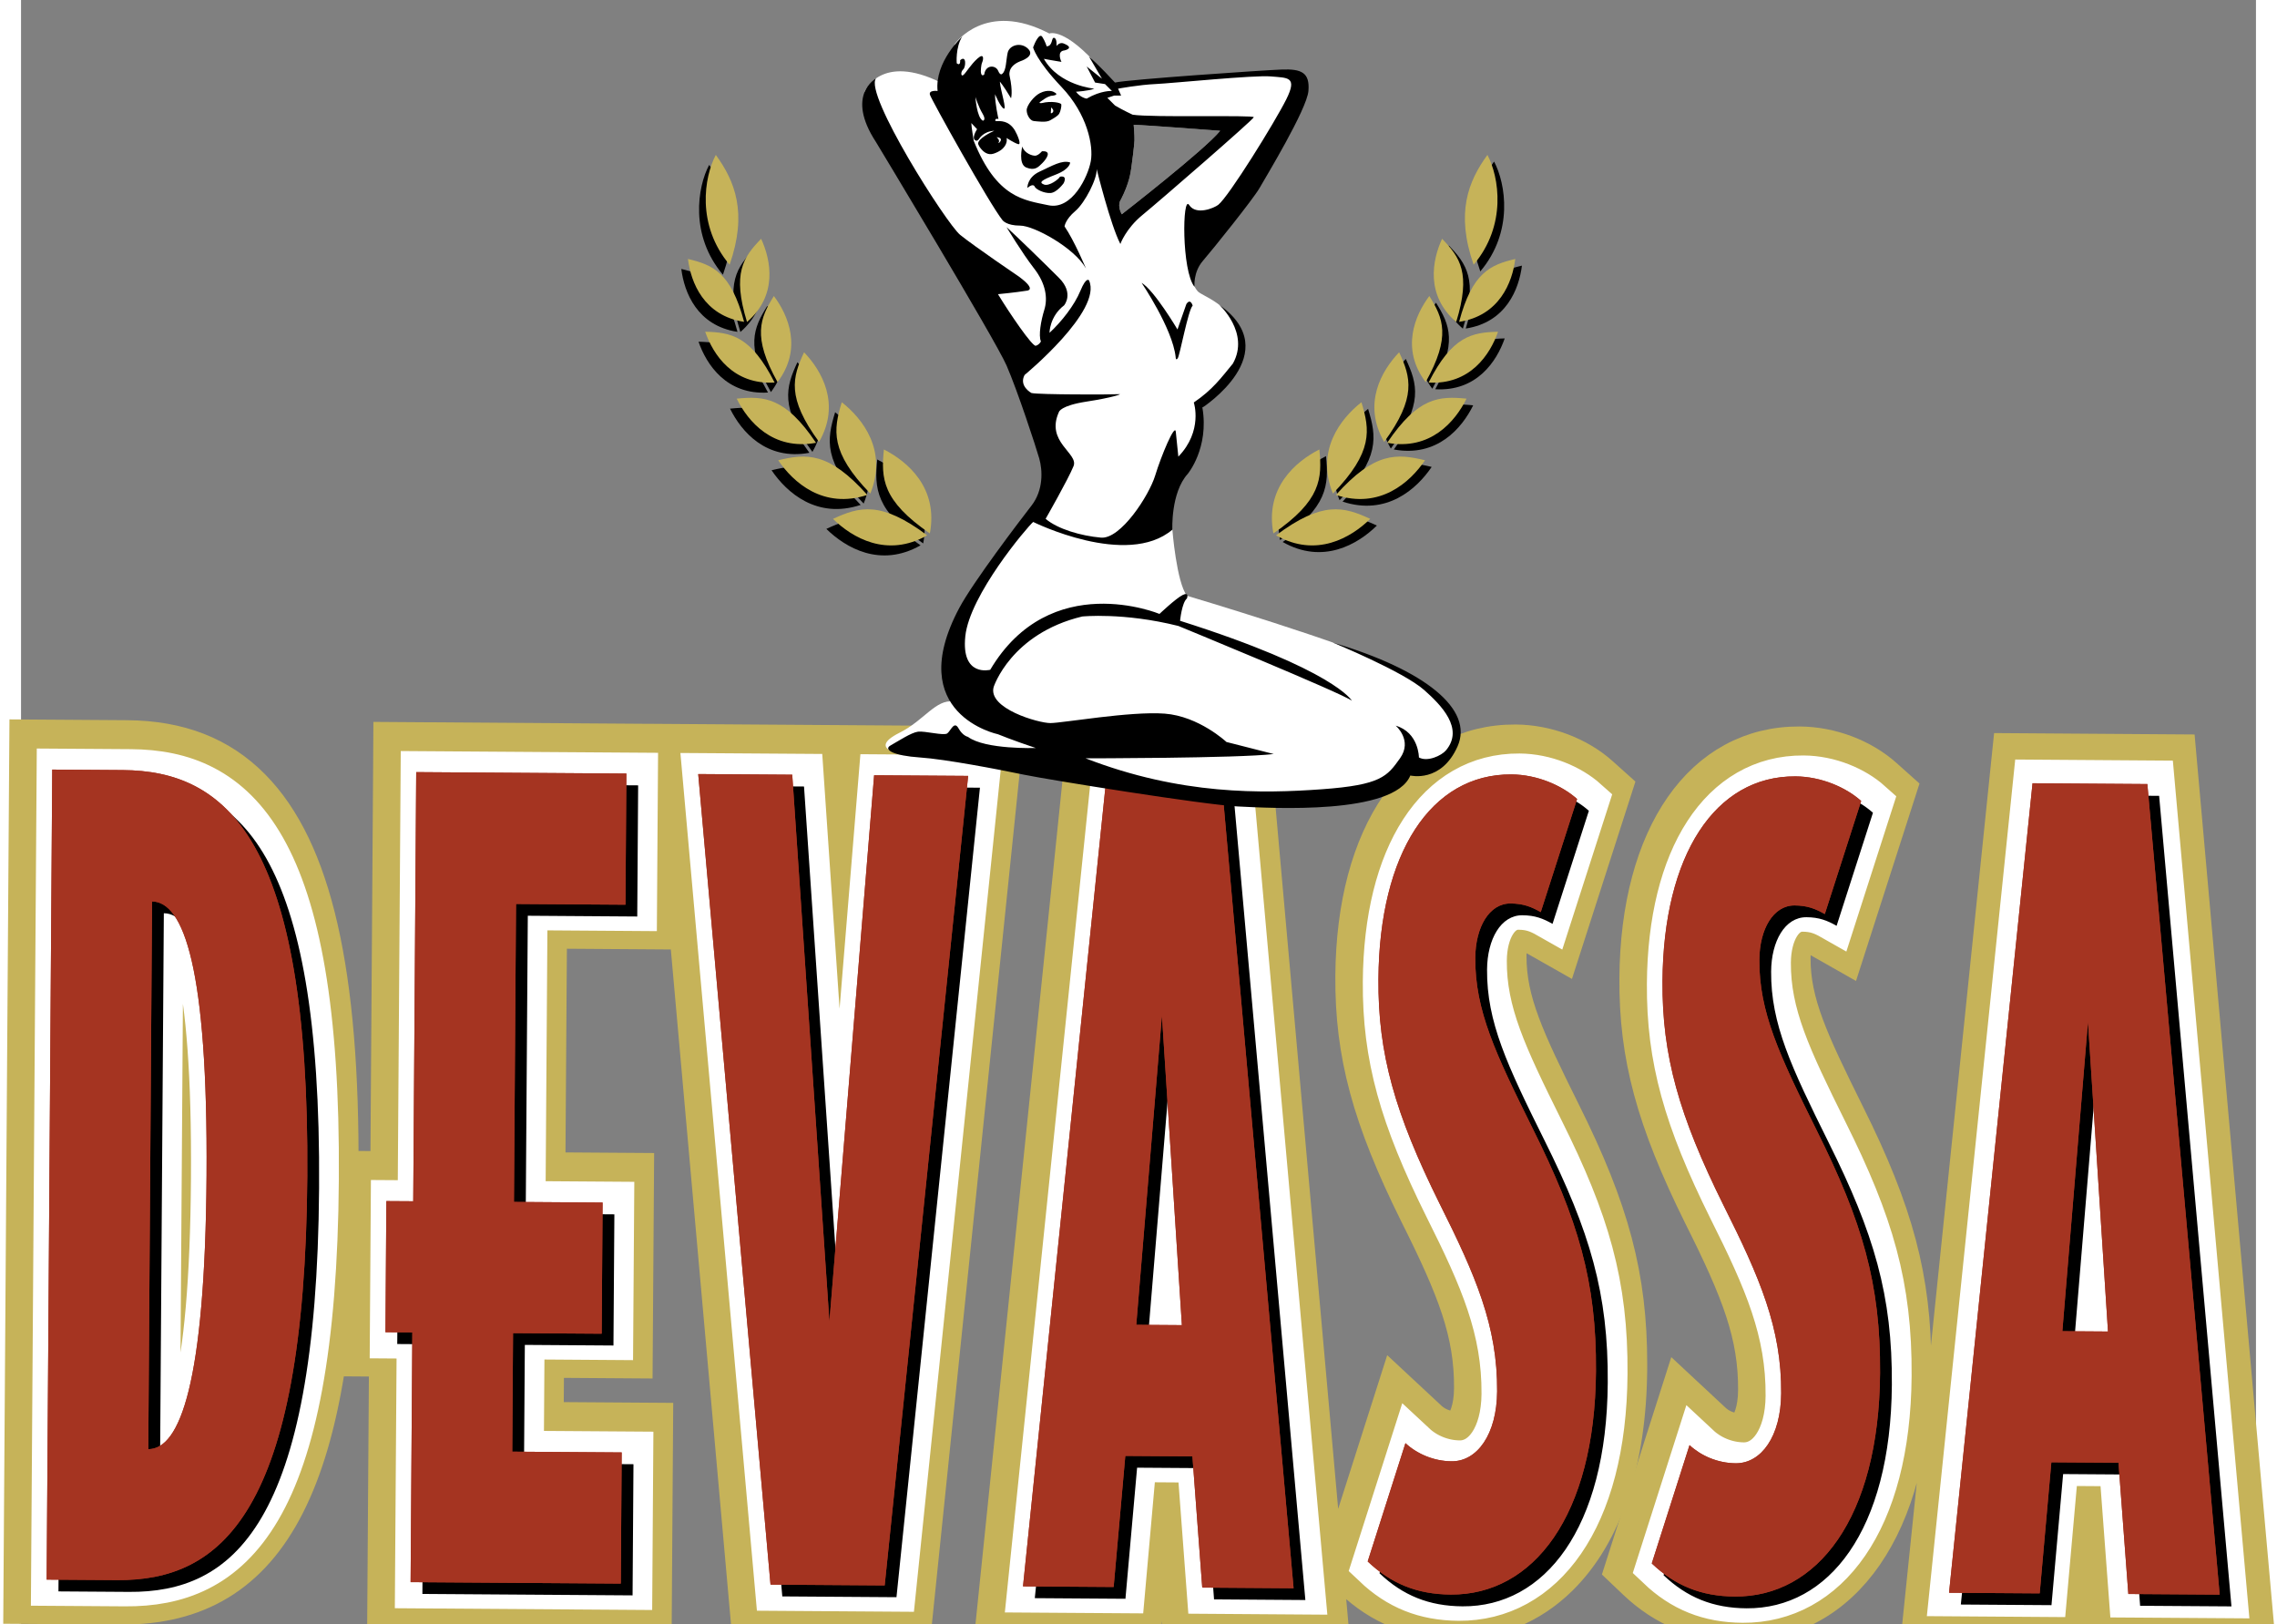
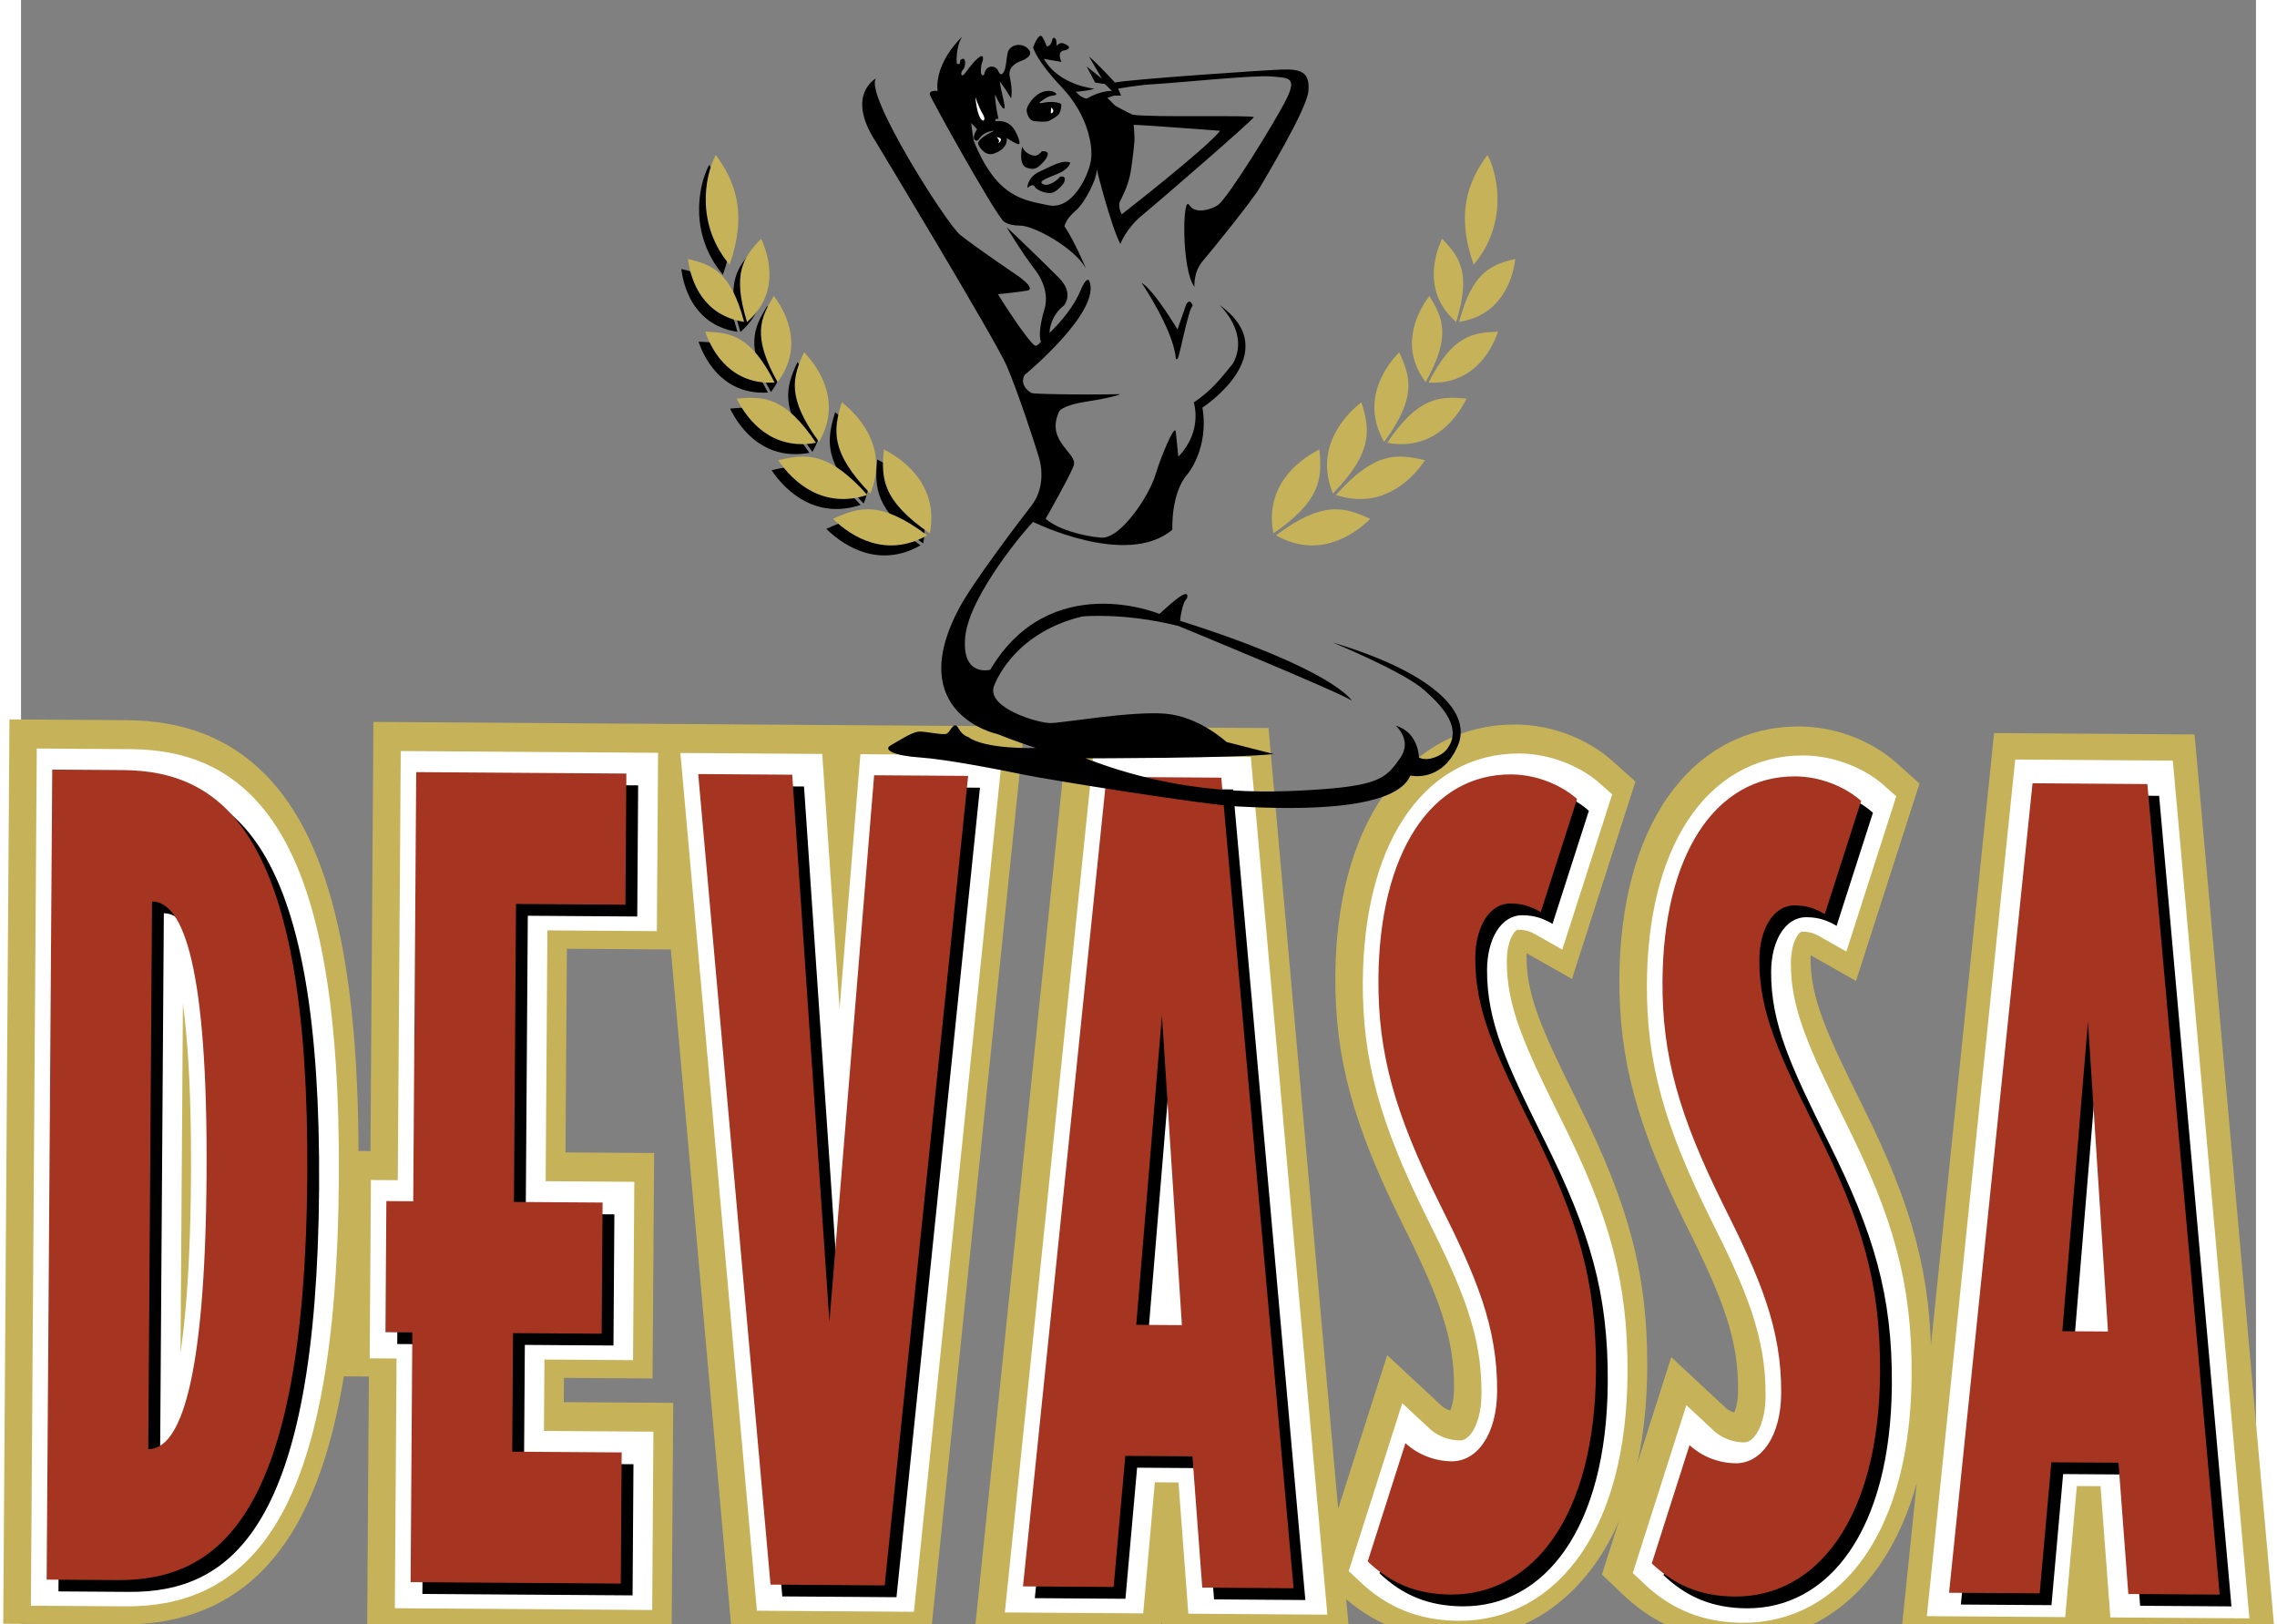
<svg xmlns="http://www.w3.org/2000/svg" height="1783" viewBox="3.406 -4.001 427.467 310.609" width="2500">
  <rect x="3.406" y="-4.001" width="427.467" height="310.609" fill="#808080" stroke="none" />
  <g stroke-miterlimit="2.613">
    <path d="m23.673 137.128-19.122-.132-.04 5.638-1.105 160.565 19.124.129c29.066.203 41.641-24.563 42.041-82.812.27-38.562-5.091-62.08-16.857-74.011-6.16-6.241-14.02-9.306-24.041-9.377zm50.454 5.985s-.462 66.666-.528 76.442l-5.141-.035-.251 36.36 5.14.035c-.062 8.769-.331 47.762-.331 47.762l51.475.355.251-36.359s-14.917-.102-20.937-.145c.031-4.259.053-7.145.079-11.402l16.951.119.256-36.359s-11.931-.084-16.956-.117c.058-8.148.26-37.572.317-45.721 6.02.039 20.933.146 20.933.146l.251-36.361-51.476-.357zm88.038-5.03s-1.867 22.77-2.846 34.736l-2.363-34.771-29.416-.203.551 6.179 14.282 160.132 32.079.221 17.128-166.091zm44.543.309-.524 5.096-16.604 160.996 28.738.197s1.65-18.555 2.228-25.072c1.186.008 1.274.008 2.459.02.485 6.521 1.877 25.098 1.877 25.098l28.865.197-14.837-166.312zm104.349 118.471c0-16.666-3.377-29.377-12.732-48.125-6.975-14.053-10.356-21.258-10.356-29.811v-.221c.018-2.851.863-4.392 1.256-4.766 1.092.029 1.728.251 2.85.885l6.023 3.414 10.195-31.702-2.726-2.444c-4.25-3.801-10.332-6.096-16.278-6.14-18.711-.128-30.931 17.44-31.119 44.758-.101 14.881 3.217 27.179 12.24 45.371 7.297 14.564 10.538 22.84 10.463 33.457-.025 3.898-1.101 6.338-2.097 7.322-.477.469-.778.469-.924.465-1.85-.008-3.729-.744-5.035-1.959l-6.508-6.061-10.998 34.467 2.56 2.436c5.526 5.248 11.979 7.826 19.729 7.877 7.654.057 14.635-2.809 20.185-8.28 8.562-8.444 13.149-22.302 13.27-40.069.002-.293.002-.585.002-.874z" fill="#c6b359" stroke="#c6b359" stroke-width="6.765" />
    <path d="m342.299 179.3v-.219c.022-2.851.869-4.392 1.262-4.766 1.088.029 1.721.251 2.84.885l6.029 3.422 10.195-31.708-2.728-2.44c-4.246-3.805-10.328-6.1-16.271-6.143-18.72-.128-30.933 17.44-31.125 44.758-.103 14.877 3.215 27.174 12.237 45.371 7.3 14.562 10.539 22.836 10.466 33.455-.027 3.903-1.097 6.34-2.093 7.322-.479.471-.778.471-.924.471-1.852-.014-3.735-.748-5.035-1.961l-6.51-6.066-11 34.471 2.56 2.436c5.526 5.25 11.979 7.83 19.729 7.885 20.117.135 33.25-18.846 33.457-48.357 0-.287.006-.576.006-.859 0-16.68-3.385-29.387-12.738-48.141-6.974-14.06-10.357-21.262-10.357-29.816zm73.738-39.464-32.201-.225-.525 5.096-16.604 160.998 28.737.197s1.646-18.555 2.229-25.072c1.18.008 1.268.008 2.451.018l1.881 25.104 28.868.199z" fill="#c6b359" stroke="#c6b359" stroke-width="6.765" />
    <path d="m24.383 143.795c19.65.137 35.748 12.891 35.299 77.71-.445 64.824-16.714 77.354-36.365 77.217l-13.485-.092 1.064-154.927zm4.884 129.88c6.038.045 10.878-12.568 11.151-52.301.271-39.733-4.392-52.41-10.43-52.453zm70.337-104.274-.396 56.994 16.956.12-.177 25.085-16.951-.12-.154 22.676 20.933.146-.172 25.086-40.201-.277.331-47.761-5.14-.037.172-25.086 5.14.034.567-82.077 40.197.277-.172 25.085zm68.498-24.615 17.981.124-15.964 154.826-21.837-.151-13.828-155.027 17.982.123 7.112 104.61zm66.394.459 13.83 155.034-17.468-.123-1.881-25.101-12.836-.089-2.229 25.072-17.341-.117 15.966-154.827zm-16.258 104.65 8.729.06-3.822-59.228zm71.592-80.586c-4.107-.026-6.714 4.571-6.752 10.39-.07 10.037 3.854 18.291 10.948 32.592 8.742 17.519 12.256 29.383 12.138 46.44-.188 27.896-12.111 42.864-27.781 42.753-6.42-.043-11.414-2.082-15.881-6.326l7.221-22.63c2.17 2.021 5.371 3.448 8.836 3.472 4.881.035 8.643-5.156 8.699-13.385.088-12.441-4.088-22.105-11.055-35.998-8.486-17.119-11.746-28.582-11.648-42.83.168-24.082 10.033-39.268 25.441-39.163 4.885.035 9.618 2.075 12.557 4.704l-6.953 21.628c-1.793-1.018-3.33-1.63-5.77-1.647zm54.332.374c-4.107-.025-6.712 4.57-6.753 10.391-.063 10.036 3.859 18.289 10.949 32.59 8.742 17.52 12.258 29.385 12.144 46.441-.193 27.895-12.115 42.863-27.781 42.76-6.424-.045-11.42-2.088-15.885-6.332l7.223-22.63c2.166 2.021 5.369 3.449 8.84 3.474 4.879.031 8.64-5.16 8.693-13.387.088-12.441-4.082-22.105-11.055-36-8.486-17.117-11.746-28.576-11.648-42.828.168-24.082 10.031-39.269 25.447-39.163 4.879.035 9.616 2.075 12.551 4.704l-6.953 21.628c-1.793-1.019-3.33-1.63-5.772-1.648zm66.688-23.724 13.834 155.027-17.471-.117-1.881-25.103-12.842-.089-2.228 25.073-17.34-.12 15.971-154.825z" fill="#fff" stroke="#fff" stroke-width="9.02" />
  </g>
  <path d="m25.114 145.54c19.648.137 35.746 12.891 35.3 77.709-.447 64.824-16.716 77.355-36.367 77.217l-13.485-.092 1.068-154.926zm4.884 129.879c6.034.045 10.875-12.567 11.148-52.301.274-39.734-4.391-52.41-10.427-52.453zm70.335-104.273-.396 56.993 16.956.118-.177 25.086-16.95-.118-.155 22.677 20.933.144-.172 25.086-40.201-.277.331-47.764-5.14-.034.173-25.085 5.138.033.568-82.078 40.197.278-.172 25.086zm68.497-24.615 17.982.123-15.964 154.826-21.836-.15-13.829-155.028 17.982.123 7.112 104.61zm66.395.458 13.83 155.032-17.467-.123-1.879-25.1-12.838-.088-2.229 25.072-17.339-.119 15.965-154.826zm-16.258 104.65 8.729.062-3.823-59.23zm71.592-80.587c-4.106-.024-6.713 4.572-6.752 10.391-.07 10.037 3.854 18.29 10.949 32.59 8.742 17.52 12.258 29.385 12.137 46.441-.188 27.896-12.111 42.865-27.779 42.754-6.422-.045-11.416-2.084-15.881-6.327l7.217-22.629c2.173 2.021 5.373 3.448 8.841 3.472 4.881.035 8.641-5.158 8.696-13.386.088-12.44-4.086-22.103-11.055-36-8.486-17.116-11.744-28.58-11.646-42.827.163-24.082 10.03-39.268 25.44-39.162 4.883.035 9.617 2.074 12.555 4.704l-6.952 21.627c-1.794-1.017-3.331-1.63-5.77-1.648zm54.334.375c-4.109-.026-6.713 4.572-6.752 10.39-.066 10.037 3.857 18.291 10.947 32.591 8.744 17.52 12.258 29.385 12.145 46.44-.194 27.896-12.117 42.864-27.783 42.759-6.424-.043-11.42-2.088-15.885-6.332l7.224-22.628c2.168 2.021 5.368 3.448 8.84 3.476 4.879.029 8.641-5.162 8.692-13.39.088-12.44-4.084-22.104-11.055-36-8.486-17.116-11.746-28.575-11.648-42.829.168-24.08 10.033-39.267 25.447-39.162 4.879.036 9.617 2.075 12.551 4.704l-6.952 21.627c-1.795-1.016-3.332-1.629-5.771-1.646zm67.461-23.214 13.834 155.027-17.471-.117-1.881-25.104-12.845-.088-2.229 25.072-17.338-.119 15.971-154.826zm-16.26 104.646 8.731.061-3.829-59.229z" />
  <path d="m22.859 143.285c19.649.137 35.745 12.89 35.299 77.71-.446 64.823-16.716 77.352-36.366 77.217l-13.486-.094 1.068-154.926zm4.884 129.881c6.035.043 10.876-12.568 11.148-52.303.273-39.734-4.391-52.408-10.427-52.453zm70.336-104.275-.397 56.991 16.956.119-.177 25.086-16.951-.117-.154 22.676 20.933.146-.173 25.084-40.199-.277.33-47.764-5.14-.035.172-25.082 5.14.033.568-82.078 40.196.277-.172 25.085zm68.495-24.616 17.983.124-15.965 154.829-21.835-.154-13.829-155.028 17.982.124 7.112 104.611zm66.397.459 13.83 155.035-17.469-.125-1.879-25.1-12.838-.088-2.229 25.072-17.338-.119 15.964-154.826zm-16.26 104.65 8.728.062-3.819-59.23zm71.594-80.586c-4.109-.026-6.713 4.572-6.752 10.39-.07 10.037 3.854 18.289 10.947 32.59 8.741 17.521 12.258 29.386 12.139 46.44-.189 27.896-12.111 42.865-27.781 42.756-6.422-.045-11.416-2.084-15.881-6.329l7.219-22.628c2.172 2.021 5.373 3.447 8.838 3.471 4.88.036 8.644-5.156 8.699-13.385.088-12.439-4.088-22.104-11.055-36-8.486-17.118-11.746-28.582-11.648-42.829.168-24.081 10.031-39.266 25.441-39.161 4.885.035 9.619 2.075 12.557 4.704l-6.953 21.628c-1.794-1.018-3.331-1.63-5.77-1.647zm54.332.375c-4.107-.026-6.711 4.57-6.752 10.389-.064 10.036 3.859 18.29 10.949 32.592 8.741 17.518 12.256 29.383 12.143 46.438-.193 27.896-12.115 42.867-27.781 42.762-6.426-.043-11.42-2.088-15.885-6.333l7.223-22.629c2.166 2.022 5.367 3.448 8.839 3.476 4.881.03 8.641-5.16 8.692-13.389.088-12.441-4.082-22.104-11.053-35.999-8.488-17.116-11.746-28.578-11.65-42.829.168-24.083 10.033-39.268 25.447-39.162 4.881.035 9.619 2.074 12.553 4.704l-6.955 21.628c-1.794-1.019-3.332-1.631-5.77-1.648zm67.463-23.215 13.832 155.03-17.471-.121-1.881-25.104-12.843-.086-2.229 25.07-17.338-.117 15.969-154.827zm-16.26 104.646 8.731.062-3.832-59.229z" fill="#a53421" />
-   <path d="m22.859 143.285c19.649.137 35.745 12.89 35.299 77.71-.446 64.823-16.716 77.352-36.366 77.217l-13.486-.094 1.068-154.926zm4.884 129.881c6.035.043 10.876-12.568 11.148-52.303.273-39.734-4.391-52.408-10.427-52.453zm70.336-104.275-.397 56.991 16.956.119-.177 25.086-16.951-.117-.154 22.676 20.933.146-.173 25.084-40.199-.277.33-47.764-5.14-.035.172-25.082 5.14.033.568-82.078 40.196.277-.172 25.085zm68.495-24.616 17.983.124-15.965 154.829-21.835-.154-13.829-155.028 17.982.124 7.112 104.611zm66.397.459 13.83 155.035-17.469-.125-1.879-25.1-12.838-.088-2.229 25.072-17.338-.119 15.964-154.826zm-16.26 104.65 8.728.062-3.819-59.23zm71.594-80.586c-4.109-.026-6.713 4.572-6.752 10.39-.07 10.037 3.854 18.289 10.947 32.59 8.741 17.521 12.258 29.386 12.139 46.44-.189 27.896-12.111 42.865-27.781 42.756-6.422-.045-11.416-2.084-15.881-6.329l7.219-22.628c2.172 2.021 5.373 3.447 8.838 3.471 4.88.036 8.644-5.156 8.699-13.385.088-12.439-4.088-22.104-11.055-36-8.486-17.118-11.746-28.582-11.648-42.829.168-24.081 10.031-39.266 25.441-39.161 4.885.035 9.619 2.075 12.557 4.704l-6.953 21.628c-1.794-1.018-3.331-1.63-5.77-1.647zm54.332.375c-4.107-.026-6.711 4.57-6.752 10.389-.064 10.036 3.859 18.29 10.949 32.592 8.741 17.518 12.256 29.383 12.143 46.438-.193 27.896-12.115 42.867-27.781 42.762-6.426-.043-11.42-2.088-15.885-6.333l7.223-22.629c2.166 2.022 5.367 3.448 8.839 3.476 4.881.03 8.641-5.16 8.692-13.389.088-12.441-4.082-22.104-11.053-35.999-8.488-17.116-11.746-28.578-11.65-42.829.168-24.083 10.033-39.268 25.447-39.162 4.881.035 9.619 2.074 12.553 4.704l-6.955 21.628c-1.794-1.019-3.332-1.631-5.77-1.648zm67.463-23.215 13.832 155.03-17.471-.121-1.881-25.104-12.843-.086-2.229 25.07-17.338-.117 15.969-154.827zm-16.26 104.646 8.731.062-3.832-59.229z" fill="#a53421" />
-   <path d="m282.514 47.906c6.398-7.566 4.867-16.804 2.637-21.004-3.665 5.034-6.104 11.081-2.637 21.004zm-37.795 51.758c7.693 4.371 14.35.447 18.016-3.146-5.022-2.326-9.133-3.503-18.016 3.146zm-.51-.369c-1.646-8.698 4.223-13.731 8.795-16.053.549 5.517.351 9.769-8.795 16.053zm11.965-7.355c8.397 2.761 14.156-2.378 17.039-6.636-5.381-1.294-9.641-1.645-17.039 6.636zm-.576-.268c-3.33-8.185 1.436-14.297 5.455-17.466 1.625 5.297 2.272 9.506-5.455 17.466zm10.379-9.707c8.269 1.523 13.012-4.059 15.176-8.443-5.231-.523-9.282-.303-15.176 8.443zm-.575-.171c-4.194-7.276-.496-13.635 2.865-17.142 2.224 4.775 3.376 8.65-2.865 17.142zm8.496-11.349c7.949.465 11.763-5.349 13.283-9.721-4.981.123-8.763.808-13.283 9.721zm-.562-.092c-4.795-6.35-2.054-12.784.703-16.461 2.643 4.226 4.178 7.741-.703 16.461zm6.398-11.52c7.711-1.18 10.183-7.544 10.744-12.029-4.744 1.128-8.232 2.563-10.744 12.029zm-.556.026c-5.898-5.099-4.588-11.823-2.699-15.913 3.402 3.507 5.585 6.57 2.699 15.913z" />
  <path d="m281.24 46.629c6.398-7.566 4.867-16.804 2.638-21.004-3.665 5.034-6.105 11.082-2.638 21.004zm-37.793 51.758c7.691 4.371 14.351.448 18.015-3.146-5.021-2.326-9.134-3.503-18.015 3.146zm-.509-.369c-1.646-8.698 4.224-13.731 8.793-16.053.55 5.516.351 9.769-8.793 16.053zm11.962-7.355c8.4 2.76 14.158-2.378 17.041-6.635-5.38-1.295-9.642-1.646-17.041 6.635zm-.577-.267c-3.329-8.185 1.437-14.298 5.457-17.467 1.624 5.297 2.273 9.506-5.457 17.467zm10.38-9.708c8.27 1.523 13.014-4.06 15.178-8.443-5.233-.522-9.283-.303-15.178 8.443zm-.574-.171c-4.195-7.276-.496-13.636 2.865-17.142 2.227 4.775 3.375 8.65-2.865 17.142zm8.496-11.349c7.946.465 11.762-5.349 13.282-9.72-4.977.122-8.762.807-13.282 9.72zm-.561-.092c-4.797-6.351-2.055-12.784.701-16.462 2.642 4.227 4.18 7.742-.701 16.462zm6.399-11.52c7.711-1.181 10.182-7.544 10.744-12.029-4.746 1.128-8.234 2.563-10.744 12.029zm-.559.027c-5.896-5.1-4.586-11.823-2.698-15.914 3.401 3.507 5.587 6.57 2.698 15.914z" fill="#c6b359" />
  <path d="m137.656 48.542c-6.397-7.565-4.865-16.803-2.638-21.003 3.666 5.033 6.106 11.081 2.638 21.003zm37.795 51.759c-7.694 4.371-14.352.448-18.016-3.146 5.025-2.327 9.133-3.508 18.016 3.146zm.508-.368c1.646-8.699-4.223-13.732-8.79-16.054-.553 5.516-.355 9.768 8.79 16.054zm-11.962-7.361c-8.399 2.765-14.157-2.378-17.041-6.63 5.38-1.296 9.642-1.647 17.041 6.63zm.574-.263c3.331-8.184-1.435-14.297-5.455-17.466-1.623 5.297-2.273 9.505 5.455 17.466zm-10.378-9.707c-8.269 1.523-13.012-4.06-15.18-8.444 5.235-.522 9.29-.303 15.18 8.444zm.574-.172c4.195-7.276.496-13.636-2.866-17.142-2.22 4.775-3.374 8.65 2.866 17.142zm-8.496-11.352c-7.948.469-11.761-5.346-13.285-9.721 4.982.126 8.765.811 13.285 9.721zm.558-.089c4.806-6.35 2.062-12.783-.702-16.461-2.638 4.226-4.174 7.742.702 16.461zm-6.394-11.519c-7.71-1.18-10.182-7.544-10.743-12.029 4.743 1.127 8.232 2.562 10.743 12.029zm.556.026c5.898-5.1 4.587-11.823 2.699-15.913-3.4 3.506-5.586 6.569-2.699 15.913z" />
  <path d="m138.929 46.629c-6.398-7.566-4.866-16.804-2.637-21.004 3.664 5.034 6.104 11.082 2.637 21.004zm37.794 51.758c-7.693 4.371-14.35.448-18.015-3.146 5.025-2.326 9.133-3.507 18.015 3.146zm.51-.369c1.646-8.698-4.222-13.731-8.791-16.053-.553 5.516-.355 9.769 8.791 16.053zm-11.964-7.359c-8.398 2.765-14.157-2.378-17.041-6.631 5.381-1.295 9.643-1.646 17.041 6.631zm.576-.263c3.33-8.185-1.437-14.298-5.456-17.467-1.623 5.297-2.274 9.506 5.456 17.467zm-10.38-9.708c-8.269 1.523-13.012-4.06-15.179-8.443 5.235-.522 9.29-.303 15.179 8.443zm.576-.171c4.194-7.276.495-13.636-2.867-17.142-2.22 4.775-3.374 8.65 2.867 17.142zm-8.497-11.353c-7.948.47-11.763-5.345-13.284-9.721 4.98.127 8.763.812 13.284 9.721zm.558-.088c4.805-6.351 2.062-12.784-.702-16.462-2.638 4.227-4.174 7.742.702 16.462zm-6.395-11.52c-7.71-1.181-10.182-7.544-10.743-12.029 4.744 1.128 8.233 2.563 10.743 12.029zm.558.027c5.898-5.1 4.586-11.823 2.699-15.914-3.402 3.507-5.587 6.57-2.699 15.914z" fill="#c6b359" />
-   <path d="m265.051 123.211c-6.99-3.849-38.646-13.268-38.646-13.268-1.993-2.565-2.789-12.638-2.789-12.638-2.428-8.117 3.248-12.657 3.248-12.657.925-4.88 2.546-10.81 2.546-10.81 8.131-5.987 7.344-13.681 7.344-13.681-2.054-6.185-7.441-7.458-8.297-8.457s-1.019-2.122-1.019-2.122l1.035-5.174 17.252-25.31 1.428-8.697c-4.422-2.139-31.078 1.858-31.078 1.858l-3.147.422-2.96-3.458c-6.989-8.127-9.876-6.807-9.876-6.807-12.266-6.413-18.064 1.98-18.064 1.98l-1.334 4.296-1.272 3.147c-11.551-5.772-14.641 1.64-14.641 1.64l12.775 25.152 7.131 11.976 9.128 17.537s2.995 7.271 5.706 12.688c2.71 5.418-1.568 12.831-1.568 12.831l-2.995 4.135-8.7 10.692c-7.275 10.551-4.544 21.684-4.544 21.684-3.338-.462-5.604 3.633-10.222 5.944-7.071 3.538 1.912 4.412 1.912 4.412s28.928 4.089 33.92 4.945c4.991.855 27.279 4.076 38.26 4.646 10.983.571 19.825-2.708 19.825-2.708l3.539-4.122 2.595.558c3.424-.286 5.684-4.812 5.684-4.812 3.277-9.231-12.176-15.822-12.176-15.822zm-51.256-89.08c1.646-3.229 1.827-5.176 1.97-6.031.141-.845.582-4.496.605-5.258.027-.97-.15-2.968-.15-2.968 1.57 0 16.54 1.141 16.54 1.141-2.853 3.564-18.822 15.967-18.822 15.967-.998-1.853-.143-2.851-.143-2.851z" fill="#fff" />
  <path d="m201.272 29.408c2.856-1.103 2.792-2.337 2.792-2.337-1.559-.521-3.44.648-5.845 1.753-2.402 1.104-2.337 3.118-2.337 3.118 1.232-1.04 1.428-.195 1.428-.195.325.52 1.754 1.233 2.987 1.168s2.533-1.883 2.533-1.883c.779-1.624-.715-1.234-.715-1.234-.194.455-2.076 1.883-3.052 1.493-.973-.389-.648-.778 2.209-1.883z" />
  <path d="m191.145 38.128s.731 1.024 3.365 1.024c2.632 0 10.384 4.244 12.578 8.195 0 0-2.194-5.268-4.095-8.049 0 0 .146-1.316 2.048-2.927 1.9-1.61 4.24-6.292 4.095-8.048 0 0 2.632 10.683 4.534 14.341 0 0 1.022-2.927 4.242-5.561 3.219-2.634 21.182-18.215 21.275-18.682.092-.467-19.521.097-23.178-.488 0 0-1.9-.878-3.363-1.756l-1.463-1.463 1.316-.439h1.315l-.585-1.317s3.969-.741 7.189-.887c3.217-.146 18.84-1.747 22.057-1.454 3.219.292 5.119 0 2.926 4.39-2.192 4.39-11.01 18.61-13.012 20.17-.772.604-4.246 2.073-5.563.024-1.314-2.049-1.462 12.585 1.024 15.658 0 0-.293-2.781 1.609-4.975 1.899-2.196 9.651-11.854 10.821-13.903 1.171-2.049 9.068-15.072 9.361-18.585.291-3.512-1.315-4.243-5.119-4.097-3.803.146-29.393 1.902-31.879 2.487 0 0-3.364-3.659-4.974-4.976l2.485 4.244-2.925-2.341 1.608 3.073 1.9.293 1.317 1.316s-2.049-.146-4.827 1.464c0 0-1.17-.146-2.047-1.317 0 0 2.486-.147 3.51-.585 0 0-6.728-.585-9.652-5.708 0 0 2.34.439 3.364.585 0 0-1.023-2.049.585-2.195 0 0 2.049-.439-.146-1.316 0 0-.73-.372-1.38.473 0 0 .13-1.429-.454-1.559s-.195 1.559-1.429 1.624c0 0-.324-1.04-.845-1.819-.52-.779-1.363.975-1.753 2.014 0 0 .521 2.402 5.455 7.598 4.936 5.195 6.104 11.233 5.584 14.156-.52 2.922-3.57 9.417-8.115 8.442-4.547-.975-9.871-1.299-14.287-12.338 0 0-.455-2.792-.455-3.377l1.104 1.169s-1.299 1.948-.13 2.208c0 0 .164.01.35-.159.186-.17.852-1.606 3.074-1.745-.541.231-3.162 1.486-3.1 2.505.263.618.388.716.43.774.561.756 1.421 1.47 2.558 1.092 2.142-.714 2.662-2.078 2.467-2.987 0 0 1.494.974 2.209 1.168.713.195-.181-1.871-.65-2.662-1.169-1.883-2.728-1.753-3.701-1.753 0 0-.194-.585.584-.39 0 0-.714-3.183-.648-4.741 0 0 .909 2.273 1.624 2.728.714.455-.585-3.442-.714-5.13 0 0 .584.584 2.143 3.182 0 0 .39-1.233-.259-4.22 0 0-.585-1.819 2.013-2.858 0 0 2.923-.909 1.56-2.337-1.364-1.429-3.638-.779-3.96.714-.326 1.494-.262 3.312-.976 3.961 0 0-.39.584-.844-.52-.455-1.104-2.402-1.234-2.663.714 0 0-.583.585-.649-.584 0 0 0-1.169.261-1.753.259-.584.389-1.883-.909-.714-1.299 1.169-2.145 2.662-2.662 3.117-.521.455-.585-.585-.065-1.039.521-.454.649-2.856-.585-1.753 0 0 .131 1.169-.648.585 0 0-.266-3.019 1.034-5.097 0 0-5.281 4.824-4.696 10.384 0 0-1.755-.225-1.461.732.291.957 11.407 20.927 13.892 24zm22.65-3.997c1.646-3.229 1.827-5.176 1.97-6.031.141-.845.582-4.496.605-5.258.027-.97-.15-2.968-.15-2.968 1.57 0 16.54 1.141 16.54 1.141-2.853 3.564-18.822 15.967-18.822 15.967-.998-1.853-.143-2.851-.143-2.851z" />
  <path d="m198.479 15.382c.714-.455.898-.732 1.902-1.052 0 0 1.963-.091.5-.767 0 0-1.022-.553-2.599.246-1.167.591-2.531 2.352-2.531 3.26 0 .909.648 2.014 1.362 2.079.715.064 2.338.324 3.117-.13.779-.455 1.494-.844 1.753-1.299.26-.454.454-1.429.391-1.753-.065-.324-1.948-.714-3.702-.26.002.001-.907.13-.193-.324zm55.814 103.512s13.451 5.504 17.5 9.091c3.246 2.877 7.649 7.348 4.166 11.515-.859 1.028-3.562 2.272-5.185 1.371 0 0 0-4.767-4.438-6.082 0 0 3.287 2.794.821 6.247-2.465 3.453-3.614 5.096-14.952 5.918-11.338.821-26.949 1.151-45.187-5.918 0 0 29.083 0 35.983-.822l-9.039-2.302s-5.258-4.931-11.824-5.424c-6.575-.494-19.557 1.807-21.857 1.807s-11.995-2.794-10.846-6.903c0 0 3.287-10.193 16.926-13.48 0 0 7.889-.822 18.4 1.808 0 0 31.221 12.822 33.193 14.302 0 0-3.285-5.918-32.863-15.289 0 0 .328-3.452 1.312-4.274 0 0 .494-1.315-.819-.657-1.312.657-4.433 3.616-4.433 3.616s-20.871-8.712-32.374 10.686c0 0-5.587 1.479-4.765-6.412.821-7.891 11.832-20.877 12.982-21.864 0 0 17.911 8.877 26.619 1.479 0 0-.327-7.068 2.953-10.685 0 0 4.109-4.932 2.795-12.658 0 0 16.164-10.492 3.226-19.665 0 0 5.899 5.341 2.604 11.241-2.299 2.794-3.858 4.972-7.475 7.438 0 0 1.809 5.425-2.957 10.357 0 0-.324-3.124-.49-4.768-.162-1.644-2.791 4.603-3.94 8.384-1.15 3.781-6.584 12.205-10.364 11.876s-8.289-1.626-10.59-3.599c0 0 4.355-7.62 5.342-10.086.986-2.465-5.423-4.603-2.793-10.356 0 0 .265-1.202 5.258-1.973 4.994-.771 6.852-1.459 6.301-1.425-1.484.093-15.338.11-16.817-.219 0 0-2.466-1.315-1.314-3.452 0 0 14.953-12.33 12.324-18.083 0 0-.493-.822-1.644 1.973-1.15 2.794-3.615 5.918-5.917 8.055 0 0 0-3.124 2.794-5.261 0 0 1.973-2.301-.985-5.26s-8.381-8.22-10.024-9.7c0 0 2.958 4.932 5.259 7.892 2.301 2.958 2.63 5.753 1.973 7.891-.658 2.137-1.15 4.931-.658 6.083 0 0-.328.658-.986.822-.656.165-4.93-6.083-7.229-9.864 0 0 3.451-.329 5.423-.657 0 0 2.188-.016-1.314-2.631 0 0-8.709-5.918-11.339-8.055-2.628-2.138-18.404-26.96-16.104-29.92 0 0-5.915 3.124 0 12.166 0 0 22.842 37.81 24.979 42.742 2.138 4.932 5.587 15.453 6.245 17.754.657 2.301.822 6.083-1.479 9.042s-11.174 14.63-13.805 19.562c-10.854 20.361 7.396 24.166 7.396 24.166s2.793 1.15 7.229 2.63c0 0-9.694.329-12.98-2.137 0 0-.986-.165-1.809-1.645-.821-1.479-1.479.493-2.137.987-.657.493-4.271-.494-5.587-.329-1.314.164-3.78 1.808-5.259 2.63s.657 1.972 5.588 2.301c4.93.329 15.118 2.302 19.883 3.289 4.766.986 34.34 5.753 40.914 6.082 6.572.329 29.906 1.644 33.027-5.918 0 0 5.918 1.479 9.039-5.589 3.124-7.071-6.226-14.614-23.876-19.841z" />
  <path d="m226.295 54.154s-1.201 3.407-1.699 4.86c0 0-4.457-7.516-6.864-8.918 0 0 5.913 8.718 6.513 14.18 0 0 0 .801.399.25.4-.55 2-9.269 2.854-10.07 0-.001-.4-1.504-1.203-.302zm-27.556-26.953c.779-.779 1.948-2.402-.064-2.272 0 0-.649.779-1.233.844-.585.065-2.144-.454-2.533-1.753 0 0-.844 3.376.779 4.026 1.622.649 2.272-.066 3.051-.845z" />
  <path d="m185.942 14.539s.26 3.961 1.429 4.546c0 0 .714-.065-.064-1.364-.78-1.3-1.365-3.182-1.365-3.182zm14.486 1.996s-.025.761-.065 1.09c-.021.172 1.05-.215.065-1.09zm-10.441 5.705s.711.512.403 1.021c-.307.507 1.389-.892-.403-1.021z" fill="#fff" />
</svg>